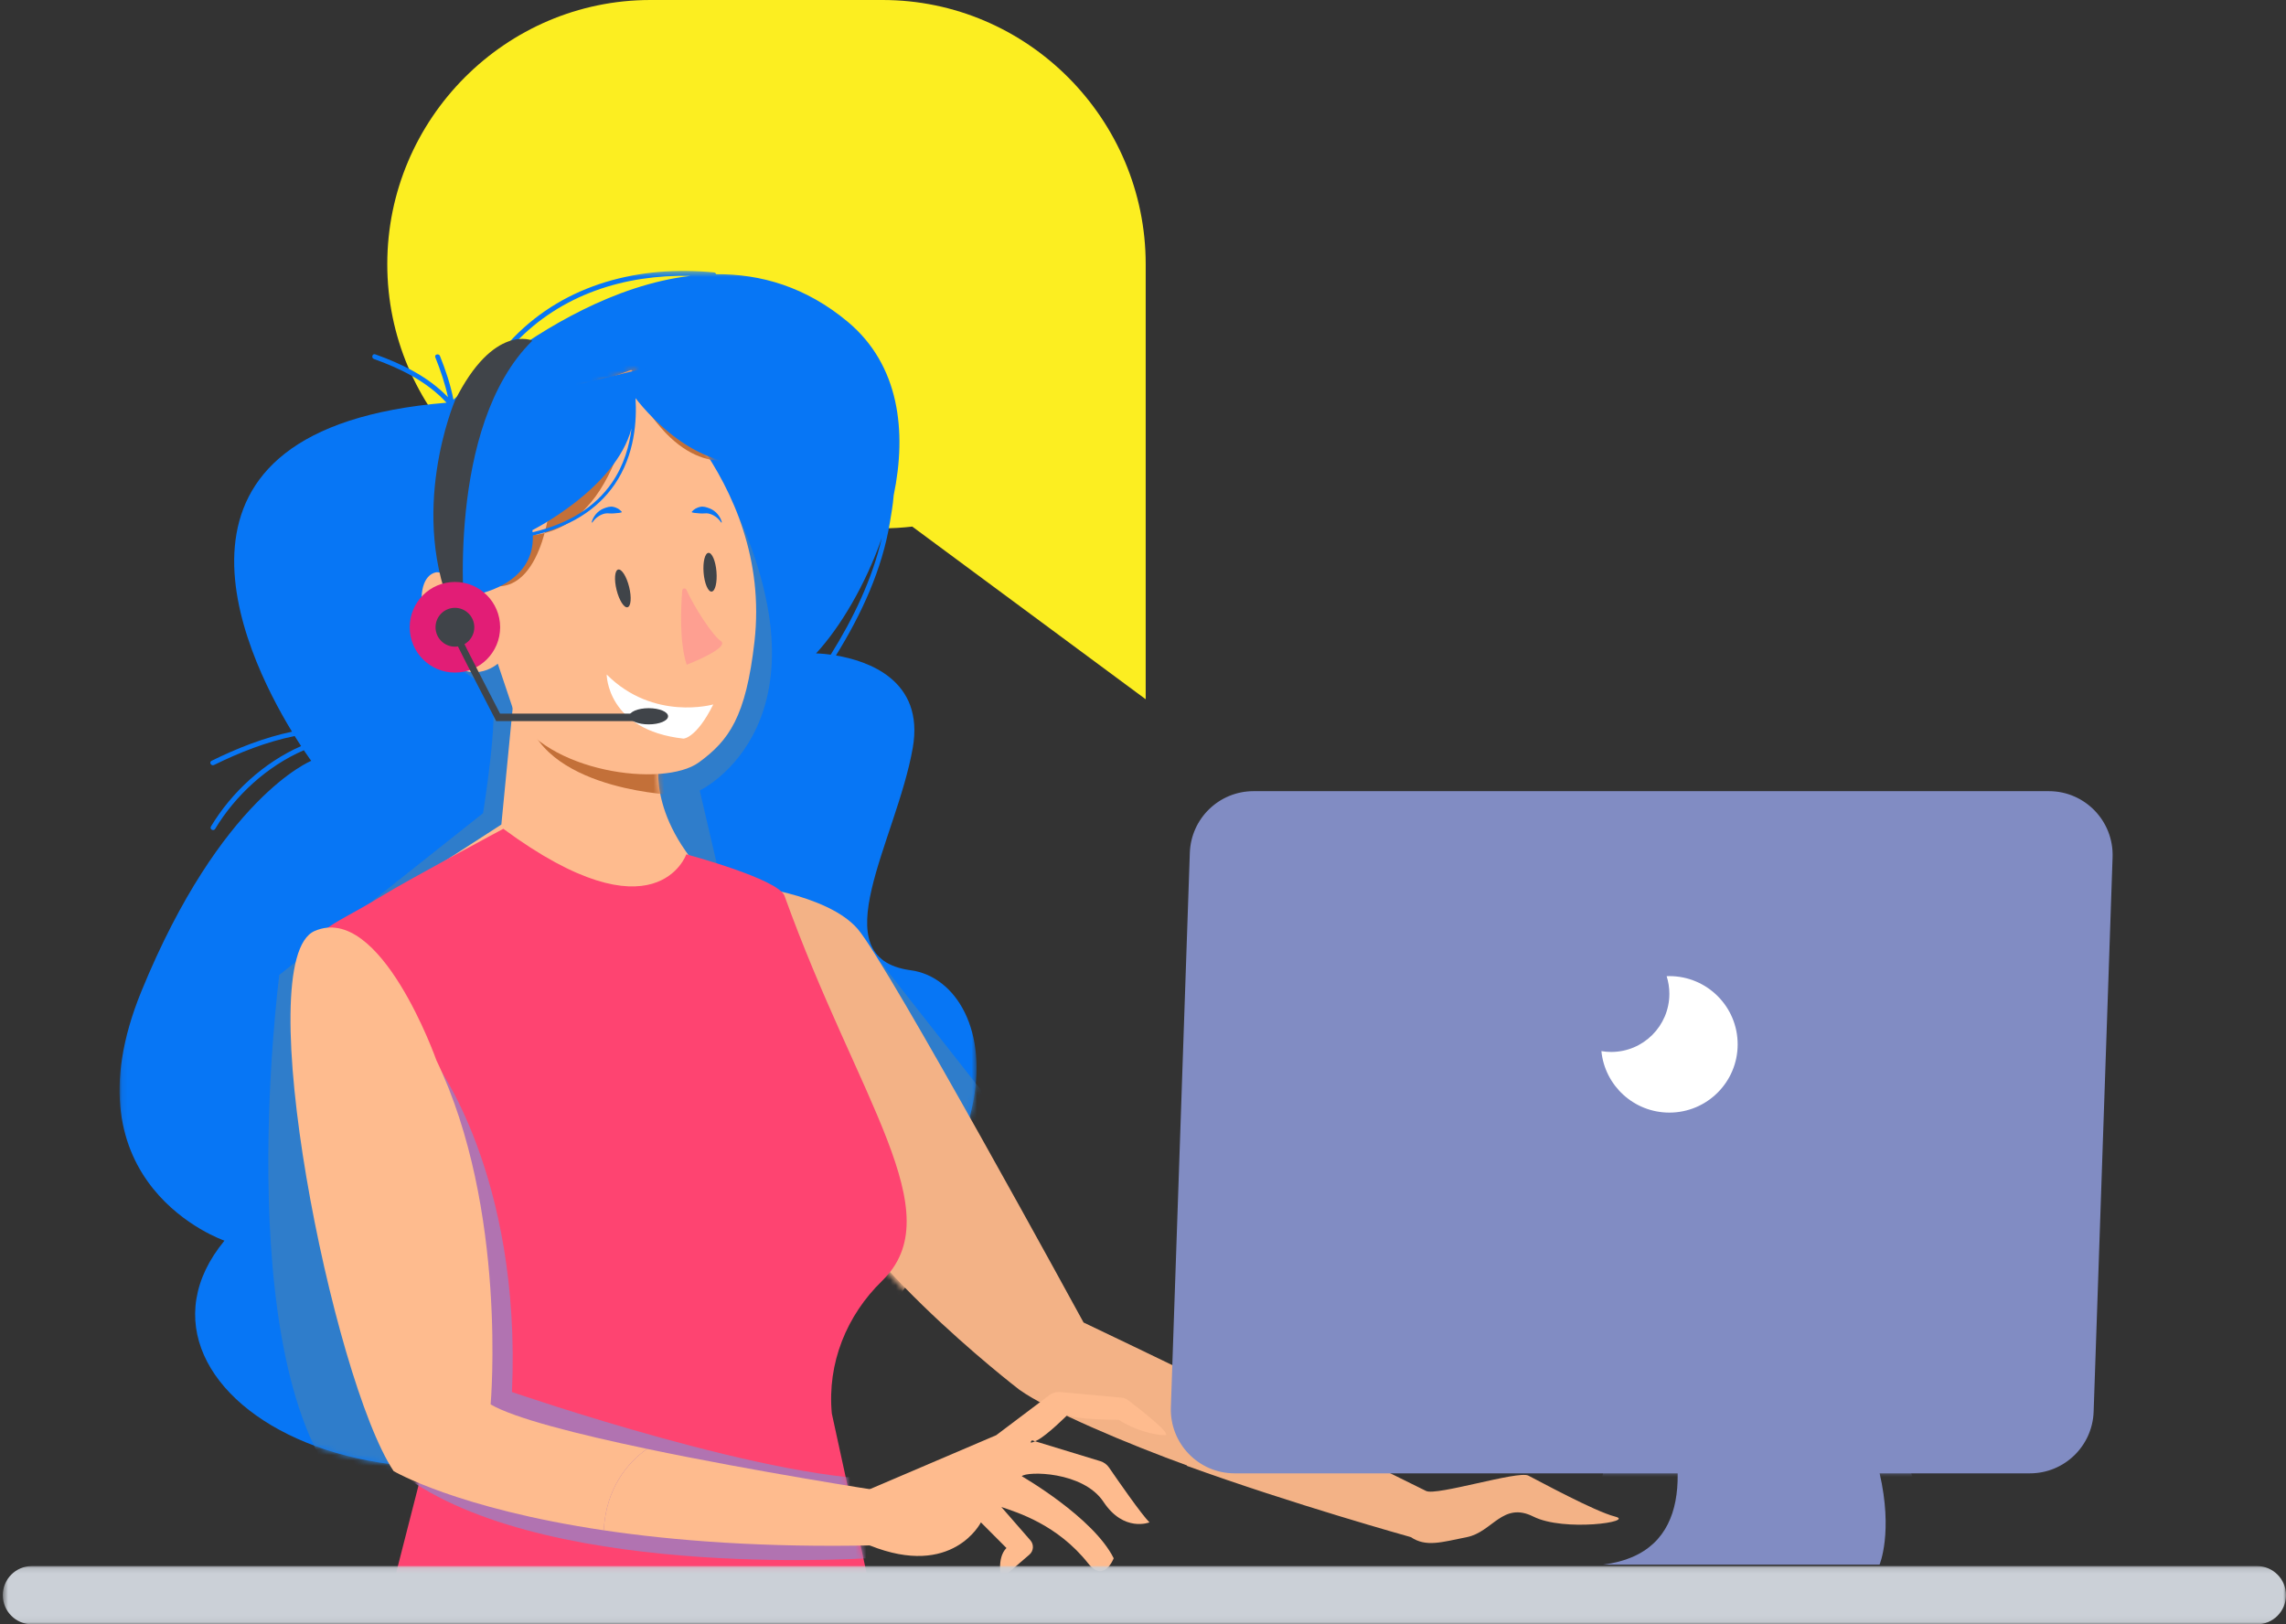
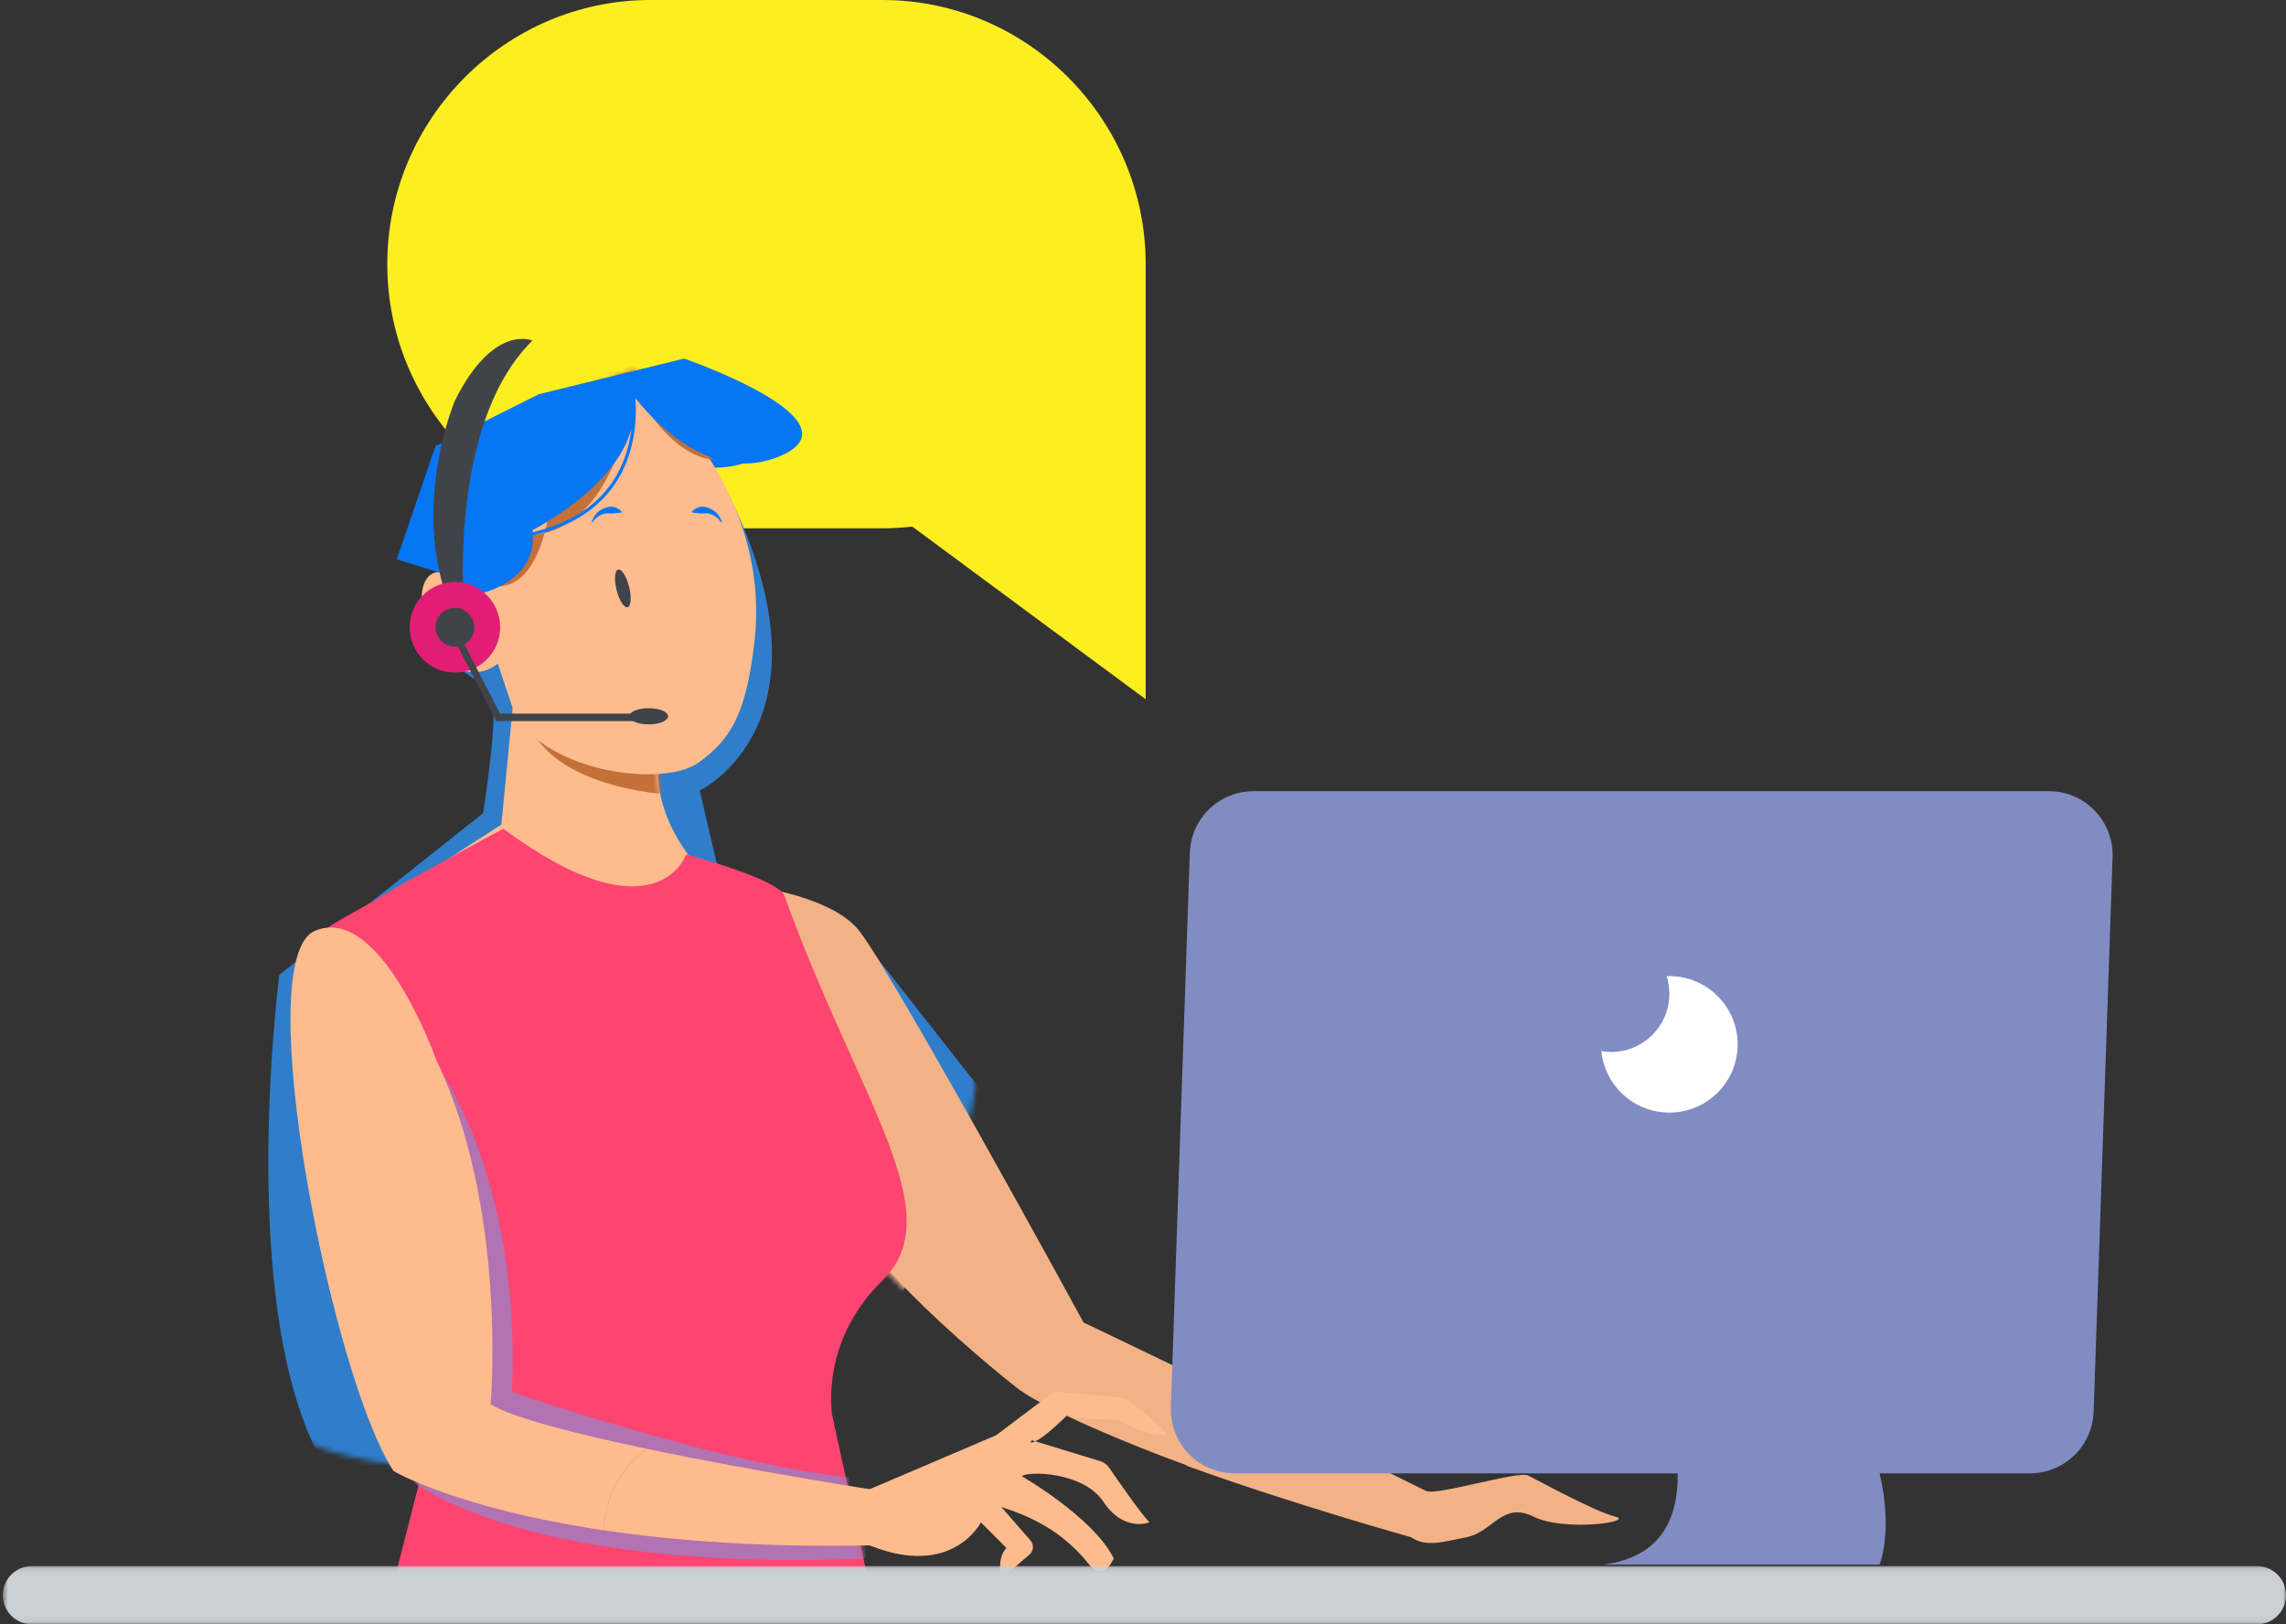
<svg xmlns="http://www.w3.org/2000/svg" xmlns:xlink="http://www.w3.org/1999/xlink" width="425px" height="302px" viewBox="0 0 425 302" version="1.1">
  <rect x="0" y="0" width="425" height="302" fill="#333333" stroke="none" />
  <title>编组 16</title>
  <desc>Created with Sketch.</desc>
  <defs>
-     <polygon id="path-1" points="0.582 0.368 159.915 0.368 159.915 222.836 0.582 222.836" />
    <path d="M55.004,0.368 C53.146,0.368 51.278,0.465 49.41,0.645 L49.41,0.645 C49.192,0.667 49.055,0.811 49.004,0.981 L49.004,0.981 C40.741,0.911 32.324,3.315 24.533,9.826 L24.533,9.826 C14.906,17.872 13.534,30.211 15.99,42.071 L15.99,42.071 C16.136,43.953 16.481,45.778 16.676,46.992 L16.676,46.992 C18.119,55.875 21.991,64.219 26.73,71.859 L26.73,71.859 C20.848,72.852 10.238,76.399 12.446,89.029 L12.446,89.029 C15.466,106.318 29.689,128.109 12.838,130.38 L12.838,130.38 C-4.017,132.647 -12.134,171.246 47.541,207.289 L47.541,207.289 C107.211,243.331 163.952,209.205 140.412,180.654 L140.412,180.654 C140.412,180.654 170.616,170.355 155.849,134.277 L155.849,134.277 C141.083,98.202 124.282,91.448 124.282,91.448 L124.282,91.448 C124.282,91.448 124.807,90.743 125.654,89.478 L125.654,89.478 C132.5,92.438 138.411,97.898 142.149,104.109 L142.149,104.109 C142.446,104.607 143.225,104.153 142.927,103.654 L142.927,103.654 C139.126,97.335 133.122,91.756 126.166,88.707 L126.166,88.707 C126.527,88.158 126.928,87.531 127.358,86.839 L127.358,86.839 C132.573,87.892 137.642,89.899 142.362,92.222 L142.362,92.222 C142.881,92.478 143.338,91.699 142.817,91.444 L142.817,91.444 C138.091,89.115 133.052,87.116 127.857,86.029 L127.857,86.029 C136.997,71.002 156.636,29.604 99.126,24.867 L99.126,24.867 C102.705,20.96 107.686,18.499 112.622,16.742 L112.622,16.742 C113.165,16.547 112.932,15.676 112.384,15.873 L112.384,15.873 C107.442,17.632 102.531,20.026 98.858,23.841 L98.858,23.841 C99.41,21.3 100.254,18.809 101.216,16.423 L101.216,16.423 C101.431,15.884 100.56,15.65 100.347,16.183 L100.347,16.183 C99.292,18.8 98.382,21.53 97.836,24.315 L97.836,24.315 C96.937,23.471 94.888,21.603 91.956,19.272 L91.956,19.272 C90.387,16.928 88.59,14.745 86.708,12.805 L86.708,12.805 C78.27,4.103 66.896,0.383 55.132,0.368 L55.132,0.368 M53.805,1.289 C65.979,1.024 77.792,4.691 86.418,13.806 L86.418,13.806 C87.459,14.905 88.474,16.084 89.436,17.324 L89.436,17.324 C81.123,11.089 67.916,2.967 53.805,1.289 M18.199,49.999 C21.267,58.827 26.025,66.723 30.422,71.472 L30.422,71.472 C30.422,71.472 29.338,71.485 27.698,71.711 L27.698,71.711 C23.499,64.979 20.001,57.734 18.199,49.999" id="path-3" />
    <path d="M55.004,0.368 C53.146,0.368 51.278,0.465 49.41,0.645 L49.41,0.645 C49.192,0.667 49.055,0.811 49.004,0.981 L49.004,0.981 C40.741,0.911 32.324,3.315 24.533,9.826 L24.533,9.826 C14.906,17.872 13.534,30.211 15.99,42.071 L15.99,42.071 C16.136,43.953 16.481,45.778 16.676,46.992 L16.676,46.992 C18.119,55.875 21.991,64.219 26.73,71.859 L26.73,71.859 C20.848,72.852 10.238,76.399 12.446,89.029 L12.446,89.029 C15.466,106.318 29.689,128.109 12.838,130.38 L12.838,130.38 C-4.017,132.647 -12.134,171.246 47.541,207.289 L47.541,207.289 C107.211,243.331 163.952,209.205 140.412,180.654 L140.412,180.654 C140.412,180.654 170.616,170.355 155.849,134.277 L155.849,134.277 C141.083,98.202 124.282,91.448 124.282,91.448 L124.282,91.448 C124.282,91.448 124.807,90.743 125.654,89.478 L125.654,89.478 C132.5,92.438 138.411,97.898 142.149,104.109 L142.149,104.109 C142.446,104.607 143.225,104.153 142.927,103.654 L142.927,103.654 C139.126,97.335 133.122,91.756 126.166,88.707 L126.166,88.707 C126.527,88.158 126.928,87.531 127.358,86.839 L127.358,86.839 C132.573,87.892 137.642,89.899 142.362,92.222 L142.362,92.222 C142.881,92.478 143.338,91.699 142.817,91.444 L142.817,91.444 C138.091,89.115 133.052,87.116 127.857,86.029 L127.857,86.029 C136.997,71.002 156.636,29.604 99.126,24.867 L99.126,24.867 C102.705,20.96 107.686,18.499 112.622,16.742 L112.622,16.742 C113.165,16.547 112.932,15.676 112.384,15.873 L112.384,15.873 C107.442,17.632 102.531,20.026 98.858,23.841 L98.858,23.841 C99.41,21.3 100.254,18.809 101.216,16.423 L101.216,16.423 C101.431,15.884 100.56,15.65 100.347,16.183 L100.347,16.183 C99.292,18.8 98.382,21.53 97.836,24.315 L97.836,24.315 C96.937,23.471 94.888,21.603 91.956,19.272 L91.956,19.272 C90.387,16.928 88.59,14.745 86.708,12.805 L86.708,12.805 C78.27,4.103 66.896,0.383 55.132,0.368 L55.132,0.368 M53.805,1.289 C65.979,1.024 77.792,4.691 86.418,13.806 L86.418,13.806 C87.459,14.905 88.474,16.084 89.436,17.324 L89.436,17.324 C81.123,11.089 67.916,2.967 53.805,1.289 M18.199,49.999 C21.267,58.827 26.025,66.723 30.422,71.472 L30.422,71.472 C30.422,71.472 29.338,71.485 27.698,71.711 L27.698,71.711 C23.499,64.979 20.001,57.734 18.199,49.999" id="path-5" />
    <path d="M70.912,8.418 C65.216,15.098 29.078,81.519 29.078,81.519 L29.078,81.519 C29.078,81.519 13.429,88.983 0.548,95.351 L0.548,95.351 C3.758,97.365 7.446,101.051 9.548,108.215 L9.548,108.215 C20.853,104.111 35.647,97.85 40.991,93.998 L40.991,93.998 C40.991,93.998 75.88,67.168 79.677,49.043 L79.677,49.043 C83.475,30.921 97.69,9.835 97.69,9.835 L97.69,9.835 L92.286,0.185 C92.286,0.185 76.607,1.74 70.912,8.418 L70.912,8.418 Z" id="path-7" />
    <path d="M16.462,26.868 C16.462,26.868 19.305,37.358 6.99,49.756 L6.99,49.756 L0.358,62.152 L14.567,78.364 L28.778,83.131 L59.095,47.848 L45.832,39.264 L42.042,0.17" id="path-9" />
    <path d="M41.211,4.846 C41.211,4.846 24.009,9.436 22.872,12.591 L22.872,12.591 C9.107,50.759 -8.395,71.719 4.657,84.387 L4.657,84.387 C11.281,90.816 14.915,99.738 14.037,109.103 L14.037,109.103 L5.934,146.231 L97.258,146.073 L88.7,112.677 L114.013,28.615 C111.159,18.12 108.858,19.228 98.036,12.591 L98.036,12.591 C93.167,9.604 75.387,0.087 75.387,0.087 L75.387,0.087 C46.859,21.079 41.211,4.846 41.211,4.846" id="path-11" />
    <path d="M0.601,50.95 C2.197,64.959 5.357,69.342 10.967,73.43 L10.967,73.43 C17.593,78.262 39.679,75.253 45.445,64.103 L45.445,64.103 L48.493,55.055 C48.493,55.055 53.9,59.905 59.348,52.678 L59.348,52.678 C64.801,45.451 63.636,33.973 55.782,39.379 L55.782,39.379 L60.658,24.904 L55.883,12.203 L23.617,0.369 C23.617,0.369 -2.891,20.294 0.601,50.95" id="path-13" />
    <polygon id="path-15" points="0 0.112 424.479 0.112 424.479 10.944 0 10.944" />
    <path d="M12.348,0.15 C5.646,0.15 0.277,5.735 0.506,12.47 L0.506,12.47 L4.03,115.891 C4.25,122.306 9.485,127.393 15.87,127.393 L15.87,127.393 L163.79,127.393 C170.49,127.393 175.859,121.808 175.63,115.075 L175.63,115.075 L172.106,11.654 C171.888,5.238 166.651,0.15 160.268,0.15 L160.268,0.15" id="path-17" />
  </defs>
  <g id="快客服网页" stroke="none" stroke-width="1" fill="none" fill-rule="evenodd">
    <g id="首页" transform="translate(-427, -2112)">
      <g id="编组-16" transform="translate(427, 2112)">
        <path d="M120.918,0 L164.082,0 C190.987,0 213,22.1 213,49.111 L213,130 L169.605,97.898 C167.79,98.106 165.949,98.222 164.082,98.222 L120.918,98.222 C94.013,98.222 72,76.122 72,49.111 C72,22.1 94.013,0 120.918,0" id="Fill-1" fill="#FCEE21" />
        <g id="编组" transform="translate(212.5, 176.5) scale(-1, 1) translate(-212.5, -176.5) translate(0, 50)">
          <g transform="translate(242.857, 0)">
            <mask id="mask-2" fill="white">
              <use xlink:href="#path-1" />
            </mask>
            <g id="Clip-2" />
            <path d="M86.419,13.805 C87.457,14.905 88.472,16.084 89.434,17.323 C81.124,11.088 67.917,2.967 53.806,1.288 C65.98,1.024 77.793,4.693 86.419,13.805 M18.199,50 C21.266,58.829 26.024,66.722 30.424,71.472 C30.424,71.472 29.338,71.486 27.698,71.711 C23.5,64.978 20.001,57.733 18.199,50 M155.85,134.278 C141.083,98.202 124.281,91.449 124.281,91.449 C124.281,91.449 124.806,90.742 125.655,89.479 C132.501,92.439 138.412,97.899 142.147,104.111 C142.446,104.606 143.226,104.153 142.927,103.655 C139.126,97.336 133.122,91.757 126.165,88.708 C126.528,88.158 126.927,87.532 127.359,86.84 C132.574,87.892 137.643,89.898 142.36,92.222 C142.88,92.477 143.337,91.699 142.816,91.444 C138.089,89.116 133.053,87.115 127.858,86.029 C136.998,71.002 156.637,29.604 99.126,24.867 C102.705,20.959 107.687,18.499 112.623,16.742 C113.166,16.548 112.933,15.675 112.382,15.872 C107.443,17.631 102.532,20.026 98.859,23.841 C99.411,21.3 100.254,18.808 101.215,16.423 C101.431,15.885 100.56,15.65 100.347,16.182 C99.29,18.799 98.383,21.53 97.836,24.314 C96.938,23.471 94.888,21.604 91.956,19.273 C90.387,16.929 88.589,14.746 86.708,12.805 C76.905,2.695 63.146,-0.689 49.409,0.645 C49.19,0.667 49.056,0.812 49.005,0.98 C40.741,0.911 32.325,3.315 24.533,9.827 C14.907,17.872 13.535,30.209 15.991,42.07 C16.139,43.955 16.479,45.779 16.676,46.991 C18.119,55.874 21.993,64.22 26.729,71.858 C20.849,72.852 10.238,76.398 12.445,89.029 C15.468,106.318 29.69,128.11 12.837,130.379 C-4.016,132.647 -12.134,171.247 47.54,207.289 C107.211,243.332 163.953,209.204 140.413,180.653 C140.413,180.653 170.615,170.356 155.85,134.278" id="Fill-1" fill="#0776F5" mask="url(#mask-2)" />
          </g>
          <g transform="translate(242.857, 0)">
            <g>
              <mask id="mask-4" fill="white">
                <use xlink:href="#path-3" />
              </mask>
              <g id="Clip-4" />
              <path d="M98.75,73.262 C98.75,73.262 92.241,76.575 90.785,79.555 C89.328,82.533 92.334,101.175 92.334,101.175 L130.213,131.244 C130.213,131.244 140.432,209.421 115.182,230.468 C89.929,251.517 -3.257,156.501 -3.257,156.501 L23.195,122.825 L47.845,115.006 L52.054,96.966 C52.054,96.966 25.607,84.442 46.946,41.392 C68.286,-1.657 46.946,41.392 46.946,41.392 L98.75,73.262" id="Fill-3" fill="#2F7DCB" mask="url(#mask-4)" />
            </g>
            <g>
              <mask id="mask-6" fill="white">
                <use xlink:href="#path-5" />
              </mask>
              <g id="Clip-6" />
              <path d="M50.853,34.408 L37.624,32.019 C37.624,32.019 42.435,39.236 55.662,36.229 C68.887,33.222 50.853,34.408 50.853,34.408" id="Fill-5" fill="#0776F5" mask="url(#mask-6)" />
            </g>
          </g>
          <path d="M292.387,124.146 L286.965,114.491 C286.965,114.491 271.237,116.047 265.521,122.729 C259.807,129.41 223.551,195.866 223.551,195.866 C223.551,195.866 207.849,203.336 194.925,209.705 C198.145,211.72 201.848,215.41 203.956,222.576 C215.297,218.47 230.14,212.207 235.504,208.353 C235.504,208.353 270.507,181.508 274.317,163.374 C278.125,145.241 292.387,124.146 292.387,124.146" id="Fill-7" fill="#F3B286" />
          <g transform="translate(194.925, 114.491)">
            <mask id="mask-8" fill="white">
              <use xlink:href="#path-7" />
            </mask>
            <g id="Clip-10" />
            <path d="M63.468,76.791 C63.468,76.791 49.058,65.328 71.272,35.773 C91.521,8.831 88.082,44.219 88.082,44.219 L73.294,76.577 L63.468,76.791 Z" id="Fill-9" fill="#F3B286" mask="url(#mask-8)" />
          </g>
          <g transform="translate(123.825, 64.051)">
            <path d="M71.542,145.603 C55.438,153.552 37.094,162.607 36.04,163.137 C34.14,164.088 18.942,159.325 17.043,160.277 C15.142,161.23 4.693,166.949 0.894,167.902 C-2.905,168.854 10.393,170.76 16.093,167.902 C21.791,165.044 23.691,170.76 28.44,171.714 C33.19,172.665 36.04,173.619 38.889,171.714 C38.889,171.714 60.807,165.613 80.547,158.456 C78.444,151.298 74.753,147.616 71.542,145.603" id="Fill-11" fill="#F3B286" />
            <path d="M178.52,26.852 C178.52,26.852 181.369,37.336 169.021,49.724 L162.371,62.115 L176.62,78.317 L190.868,83.081 L221.263,47.818 L207.966,39.241 L204.166,0.168 L178.52,26.852 Z" id="Fill-13" fill="#FEBB8E" />
          </g>
          <g transform="translate(285.996, 64.051)">
            <mask id="mask-10" fill="white">
              <use xlink:href="#path-9" />
            </mask>
            <g id="Clip-16" />
            <path d="M14.479,33.672 C14.479,33.672 40.84,32.466 41.439,16.186 C42.036,-0.096 11.485,27.038 14.479,33.672" id="Fill-15" fill="#C37039" mask="url(#mask-10)" />
          </g>
          <path d="M297.405,108.828 C297.405,108.828 303.027,125.013 331.427,104.082 C331.427,104.082 349.127,113.574 353.974,116.55 C364.747,123.168 367.039,122.063 369.878,132.527 L344.68,216.346 L353.2,249.642 L262.287,249.797 L270.353,212.78 C271.225,203.443 267.61,194.549 261.013,188.137 C248.02,175.505 265.445,154.605 279.148,116.55 C280.28,113.406 297.405,108.828 297.405,108.828" id="Fill-17" fill="#FE4471" />
          <g transform="translate(256.438, 103.282)">
            <mask id="mask-12" fill="white">
              <use xlink:href="#path-11" />
            </mask>
            <g id="Clip-20" />
            <path d="M87.813,43.965 C87.813,43.965 71.577,65.083 73.382,105.506 C73.382,105.506 23.301,122.805 2.041,121.699 C-19.22,120.591 4.833,136.276 4.833,136.276 C4.833,136.276 64.964,140.866 92.625,121.679 C120.284,102.489 87.813,43.965 87.813,43.965" id="Fill-19" fill="#B173B1" mask="url(#mask-12)" />
          </g>
          <g transform="translate(207.707, 18.415)" fill="#FEBB8E">
            <path d="M55.587,208.444 L32.078,198.401 L22.272,191.008 C21.654,190.54 20.884,190.321 20.111,190.39 L8.796,191.425 C8.339,191.465 7.903,191.637 7.537,191.914 C5.555,193.422 -0.866,198.401 0.744,198.401 C2.644,198.401 6.441,197.447 9.291,195.54 C9.291,195.54 17.836,195.54 18.784,194.588 C18.784,194.588 22.582,198.401 24.481,199.355 C26.381,200.309 25.431,199.355 25.431,199.355 L12.719,203.234 C12.064,203.435 11.498,203.85 11.109,204.416 C9.509,206.75 5.133,213.063 3.594,214.611 C3.594,214.611 8.341,216.518 12.139,210.797 C15.936,205.076 26.381,205.076 27.331,206.03 C27.331,206.03 14.038,213.659 10.239,221.284 C10.239,221.284 12.035,225.973 14.986,222.238 C20.709,215 28.223,212.743 31.129,211.751 L25.719,217.958 C25.038,218.74 25.124,219.93 25.908,220.606 L31.129,225.097 C31.129,225.097 32.078,221.284 30.179,219.376 L34.926,214.611 C34.926,214.611 40.167,225.095 55.587,218.899 L55.587,208.444 Z" id="Fill-21" />
            <path d="M97.01,200.944 C76.743,205.192 53.975,208.697 53.975,208.697 L54.385,218.875 C75.176,219.331 91.915,218.038 105.053,216.084 C104.607,208.293 100.744,203.643 97.01,200.944" id="Fill-23" />
            <path d="M158.8,104.669 C146.53,99.326 136.16,128.701 136.16,128.701 C122.866,156.351 126.078,192.68 126.078,192.68 C121.661,195.267 109.837,198.255 97.01,200.943 C100.744,203.642 104.608,208.294 105.053,216.085 C132.406,212.014 144.118,205.076 144.118,205.076 C155.51,187.915 171.07,110.013 158.8,104.669" id="Fill-25" />
            <path d="M99.962,0.367 C99.962,0.367 73.544,20.264 77.025,50.872 C78.616,64.858 81.764,69.236 87.354,73.318 C93.957,78.14 115.968,75.138 121.714,64.005 L124.749,54.969 C124.749,54.969 130.137,59.815 135.567,52.597 C141.001,45.381 139.841,33.921 132.013,39.319 L136.872,24.863 L132.115,12.182 L99.962,0.367 Z" id="Fill-27" />
          </g>
          <g transform="translate(283.6, 18.415)">
            <mask id="mask-14" fill="white">
              <use xlink:href="#path-13" />
            </mask>
            <g id="Clip-30" />
            <path d="M4.622,16.814 C4.622,16.814 14.581,20.899 23.618,3.389 C23.618,3.389 26.028,31.767 44.705,31.163 L39.281,26.334 C39.281,26.334 41.429,46.259 53.911,39.014 C66.395,31.767 28.439,-6.273 28.439,-6.273 L3.099,2.783 L4.622,16.814" id="Fill-29" fill="#C37039" mask="url(#mask-14)" />
          </g>
          <g transform="translate(0, 12.81)">
            <path d="M311.219,26.908 C308.985,23.65 307.981,20.049 307.591,16.828 C310.515,27.978 326.015,35.749 326.015,35.749 C325.999,35.884 325.993,36.011 325.982,36.144 C319.311,34.572 314.355,31.479 311.219,26.908 L311.219,26.908 Z M344.026,20.102 L324.814,10.472 L297.796,3.852 C297.796,3.852 264.775,15.287 279.785,21.906 C292.956,27.716 304.276,14.526 306.852,11.208 C306.587,15.3 306.951,21.74 310.723,27.245 C313.96,31.966 319.069,35.15 325.94,36.75 C325.609,46.098 336.82,47.785 336.82,47.785 L341.624,44.174 L351.23,41.164 L344.026,20.102 Z" id="Fill-31" fill="#0776F5" />
            <path d="M326.015,0.511 C326.015,0.511 333.219,-2.768 340.425,11.676 C340.425,11.676 349.43,32.74 340.425,51.999 L338.623,51.999 C338.623,51.999 342.224,16.431 326.015,0.511" id="Fill-33" fill="#404449" />
            <path d="M348.83,53.804 C348.83,58.457 345.067,62.229 340.425,62.229 C335.781,62.229 332.018,58.457 332.018,53.804 C332.018,49.151 335.781,45.379 340.425,45.379 C345.067,45.379 348.83,49.151 348.83,53.804" id="Fill-35" fill="#E21D76" />
            <path d="M310.368,46.873 C309.886,48.808 308.974,50.245 308.332,50.085 C307.688,49.924 307.557,48.224 308.039,46.291 C308.519,44.356 309.431,42.917 310.075,43.077 C310.718,43.239 310.85,44.938 310.368,46.873" id="Fill-37" fill="#404449" />
-             <path d="M294.19,43.671 C294.027,45.657 293.359,47.226 292.698,47.171 C292.036,47.116 291.634,45.462 291.798,43.474 C291.958,41.486 292.627,39.919 293.288,39.974 C293.948,40.027 294.352,41.683 294.19,43.671" id="Fill-39" fill="#404449" />
-             <path d="M292.392,68.151 C292.392,68.151 303.488,71.328 312.206,62.589 C312.206,62.589 312.206,72.917 297.94,74.505 C297.94,74.505 295.562,74.505 292.392,68.151" id="Fill-41" fill="#FFFFFF" />
            <path d="M290.794,34.296 C290.931,33.743 291.211,33.235 291.584,32.777 C291.964,32.328 292.463,31.949 293.038,31.721 C293.602,31.502 294.239,31.277 294.845,31.429 C295.147,31.482 295.422,31.618 295.691,31.746 C295.95,31.905 296.19,32.095 296.394,32.337 L296.353,32.452 C296.037,32.541 295.76,32.567 295.495,32.58 C295.229,32.625 294.978,32.62 294.738,32.644 C294.497,32.665 294.266,32.642 294.033,32.636 C293.797,32.6 293.564,32.624 293.327,32.651 C292.863,32.738 292.412,32.937 291.997,33.224 C291.573,33.503 291.209,33.897 290.907,34.34 L290.794,34.296 Z" id="Fill-43" fill="#0776F5" />
            <path d="M315.003,34.296 C314.868,33.743 314.588,33.235 314.215,32.777 C313.835,32.328 313.336,31.949 312.761,31.721 C312.197,31.502 311.558,31.277 310.954,31.429 C310.652,31.482 310.375,31.618 310.108,31.746 C309.849,31.905 309.609,32.095 309.405,32.337 L309.446,32.452 C309.762,32.541 310.037,32.567 310.303,32.58 C310.568,32.625 310.819,32.62 311.06,32.644 C311.302,32.665 311.533,32.642 311.764,32.636 C312.002,32.6 312.235,32.624 312.47,32.651 C312.936,32.738 313.385,32.937 313.802,33.224 C314.224,33.503 314.59,33.897 314.89,34.34 L315.003,34.296 Z" id="Fill-45" fill="#0776F5" />
-             <path d="M297.332,60.774 C297.332,60.774 289.122,57.609 291.016,56.341 C292.517,55.34 296.006,49.959 297.385,46.827 C297.556,46.441 298.127,46.532 298.16,46.953 C298.422,50.198 298.704,56.648 297.332,60.774" id="Fill-47" fill="#FE9F91" />
            <path d="M344.027,53.804 C344.027,55.797 342.413,57.413 340.425,57.413 C338.435,57.413 336.821,55.797 336.821,53.804 C336.821,51.81 338.435,50.192 340.425,50.192 C342.413,50.192 344.027,51.81 344.027,53.804" id="Fill-49" fill="#404449" />
            <path d="M332.75,71.256 L305.6,71.256 L305.6,69.863 L332.031,69.863 C333.117,67.761 338.758,56.843 339.308,55.608 L340.425,56.232 C339.799,57.629 333.21,70.368 332.93,70.91 L332.75,71.256 Z" id="Fill-51" fill="#404449" />
            <path d="M308.003,70.354 C308.003,71.186 306.389,71.859 304.4,71.859 C302.411,71.859 300.797,71.186 300.797,70.354 C300.797,69.522 302.411,68.849 304.4,68.849 C306.389,68.849 308.003,69.522 308.003,70.354" id="Fill-53" fill="#404449" />
            <g transform="translate(0, 228.223)">
              <mask id="mask-16" fill="white">
                <use xlink:href="#path-15" />
              </mask>
              <g id="Clip-56" />
              <path d="M419.075,10.945 L5.404,10.945 C2.42,10.945 -0.001,8.519 -0.001,5.528 C-0.001,2.536 2.42,0.112 5.404,0.112 L419.075,0.112 C422.061,0.112 424.479,2.536 424.479,5.528 C424.479,8.519 422.061,10.945 419.075,10.945" id="Fill-55" fill="#CBD0D7" mask="url(#mask-16)" />
            </g>
            <path d="M32.24,96.555 L35.763,199.637 C35.981,206.03 41.215,211.1 47.598,211.1 L195.481,211.1 C202.181,211.1 207.547,205.534 207.318,198.821 L203.795,95.742 C203.577,89.349 198.342,84.278 191.959,84.278 L44.075,84.278 C37.377,84.278 32.011,89.843 32.24,96.555" id="Fill-57" fill="#818CC3" />
          </g>
          <g transform="translate(31.955, 96.076)">
            <mask id="mask-18" fill="white">
              <use xlink:href="#path-17" />
            </mask>
            <g id="Clip-60" />
-             <path d="M99.178,80.075 C99.178,80.075 87.768,124.757 99.178,137.437 C110.589,150.117 36.121,132.607 36.121,132.607 C36.121,132.607 46.33,95.775 74.556,80.075 C102.78,64.375 74.556,80.075 74.556,80.075 L87.768,88.528 L99.178,80.075" id="Fill-59" fill="#818CC3" mask="url(#mask-18)" />
          </g>
          <g transform="translate(74.295, 131.304)">
            <path d="M31.937,45.296 L56.591,45.296 C56.591,45.296 19.31,105.373 52.682,109.579 L1.27,109.579 C1.27,109.579 -8.952,85.546 31.937,45.296" id="Fill-61" fill="#818CC3" />
            <path d="M40.347,3.457 C40.347,2.313 40.525,1.213 40.853,0.179 C40.686,0.172 40.516,0.166 40.347,0.166 C33.334,0.166 27.648,5.845 27.648,12.854 C27.648,19.862 33.334,25.541 40.347,25.541 C46.937,25.541 52.351,20.526 52.983,14.11 C52.391,14.208 51.784,14.265 51.165,14.265 C45.191,14.265 40.347,9.425 40.347,3.457" id="Fill-63" fill="#FFFFFF" />
          </g>
        </g>
      </g>
    </g>
  </g>
</svg>